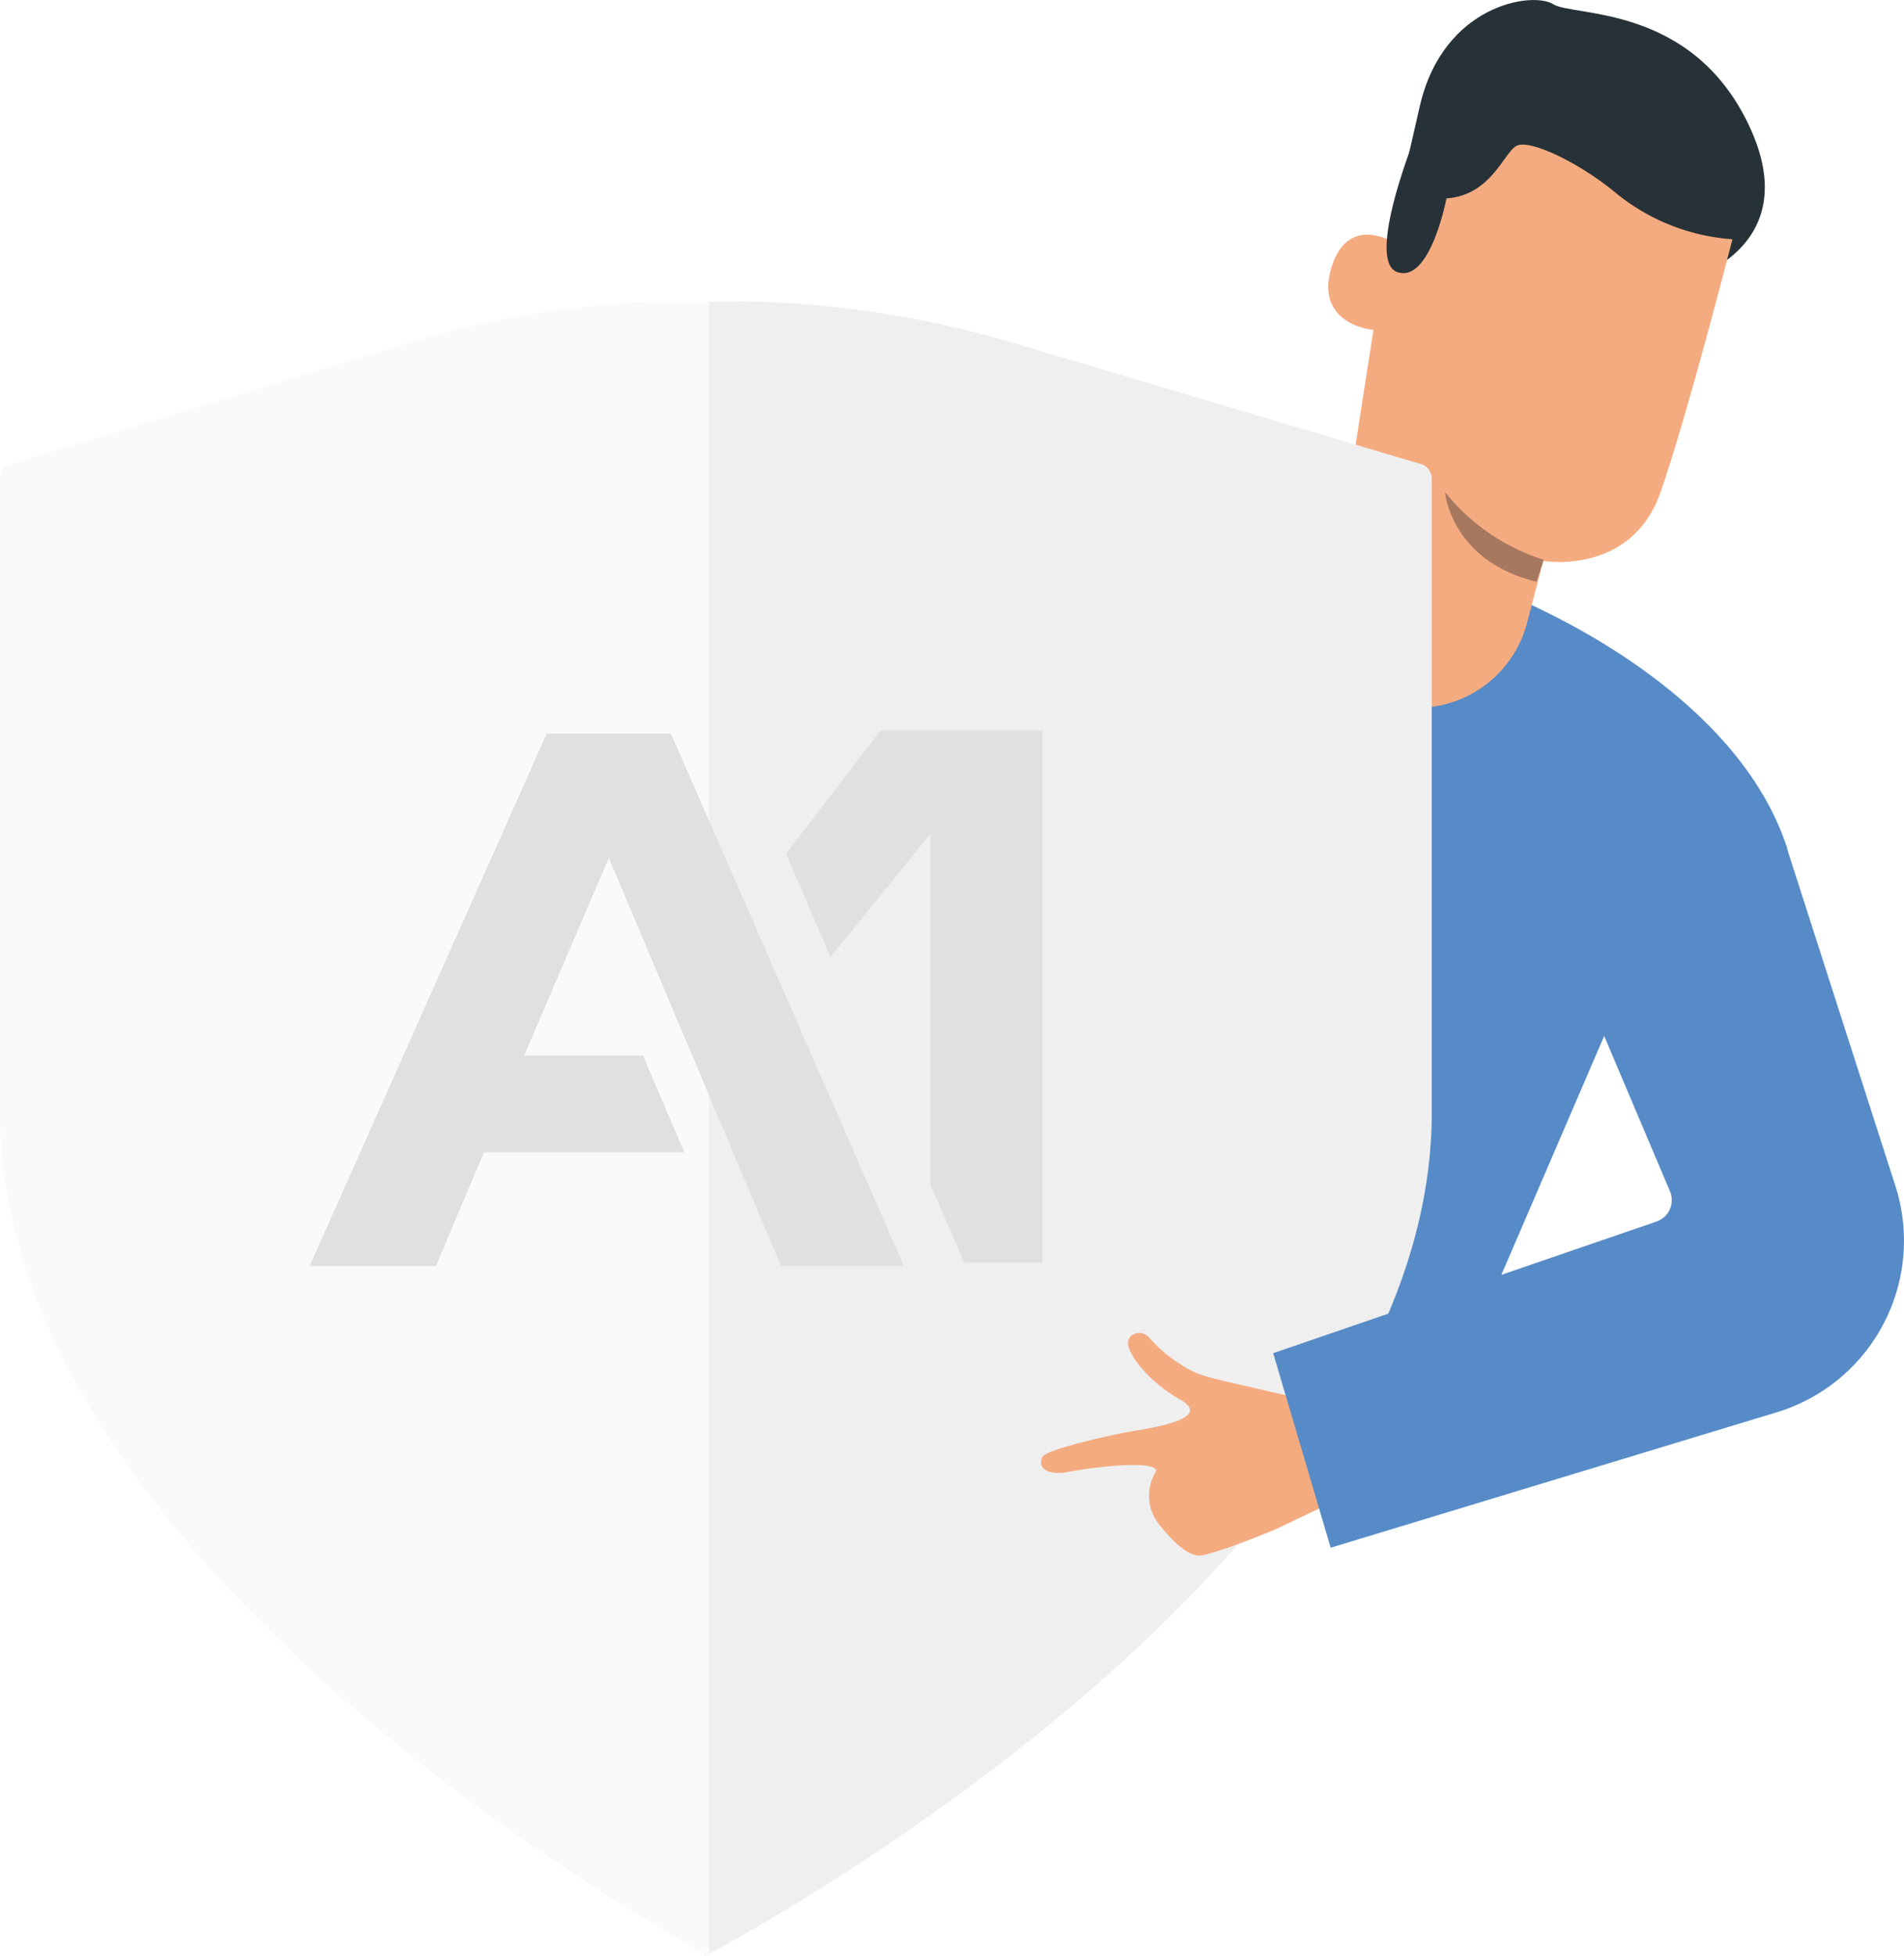
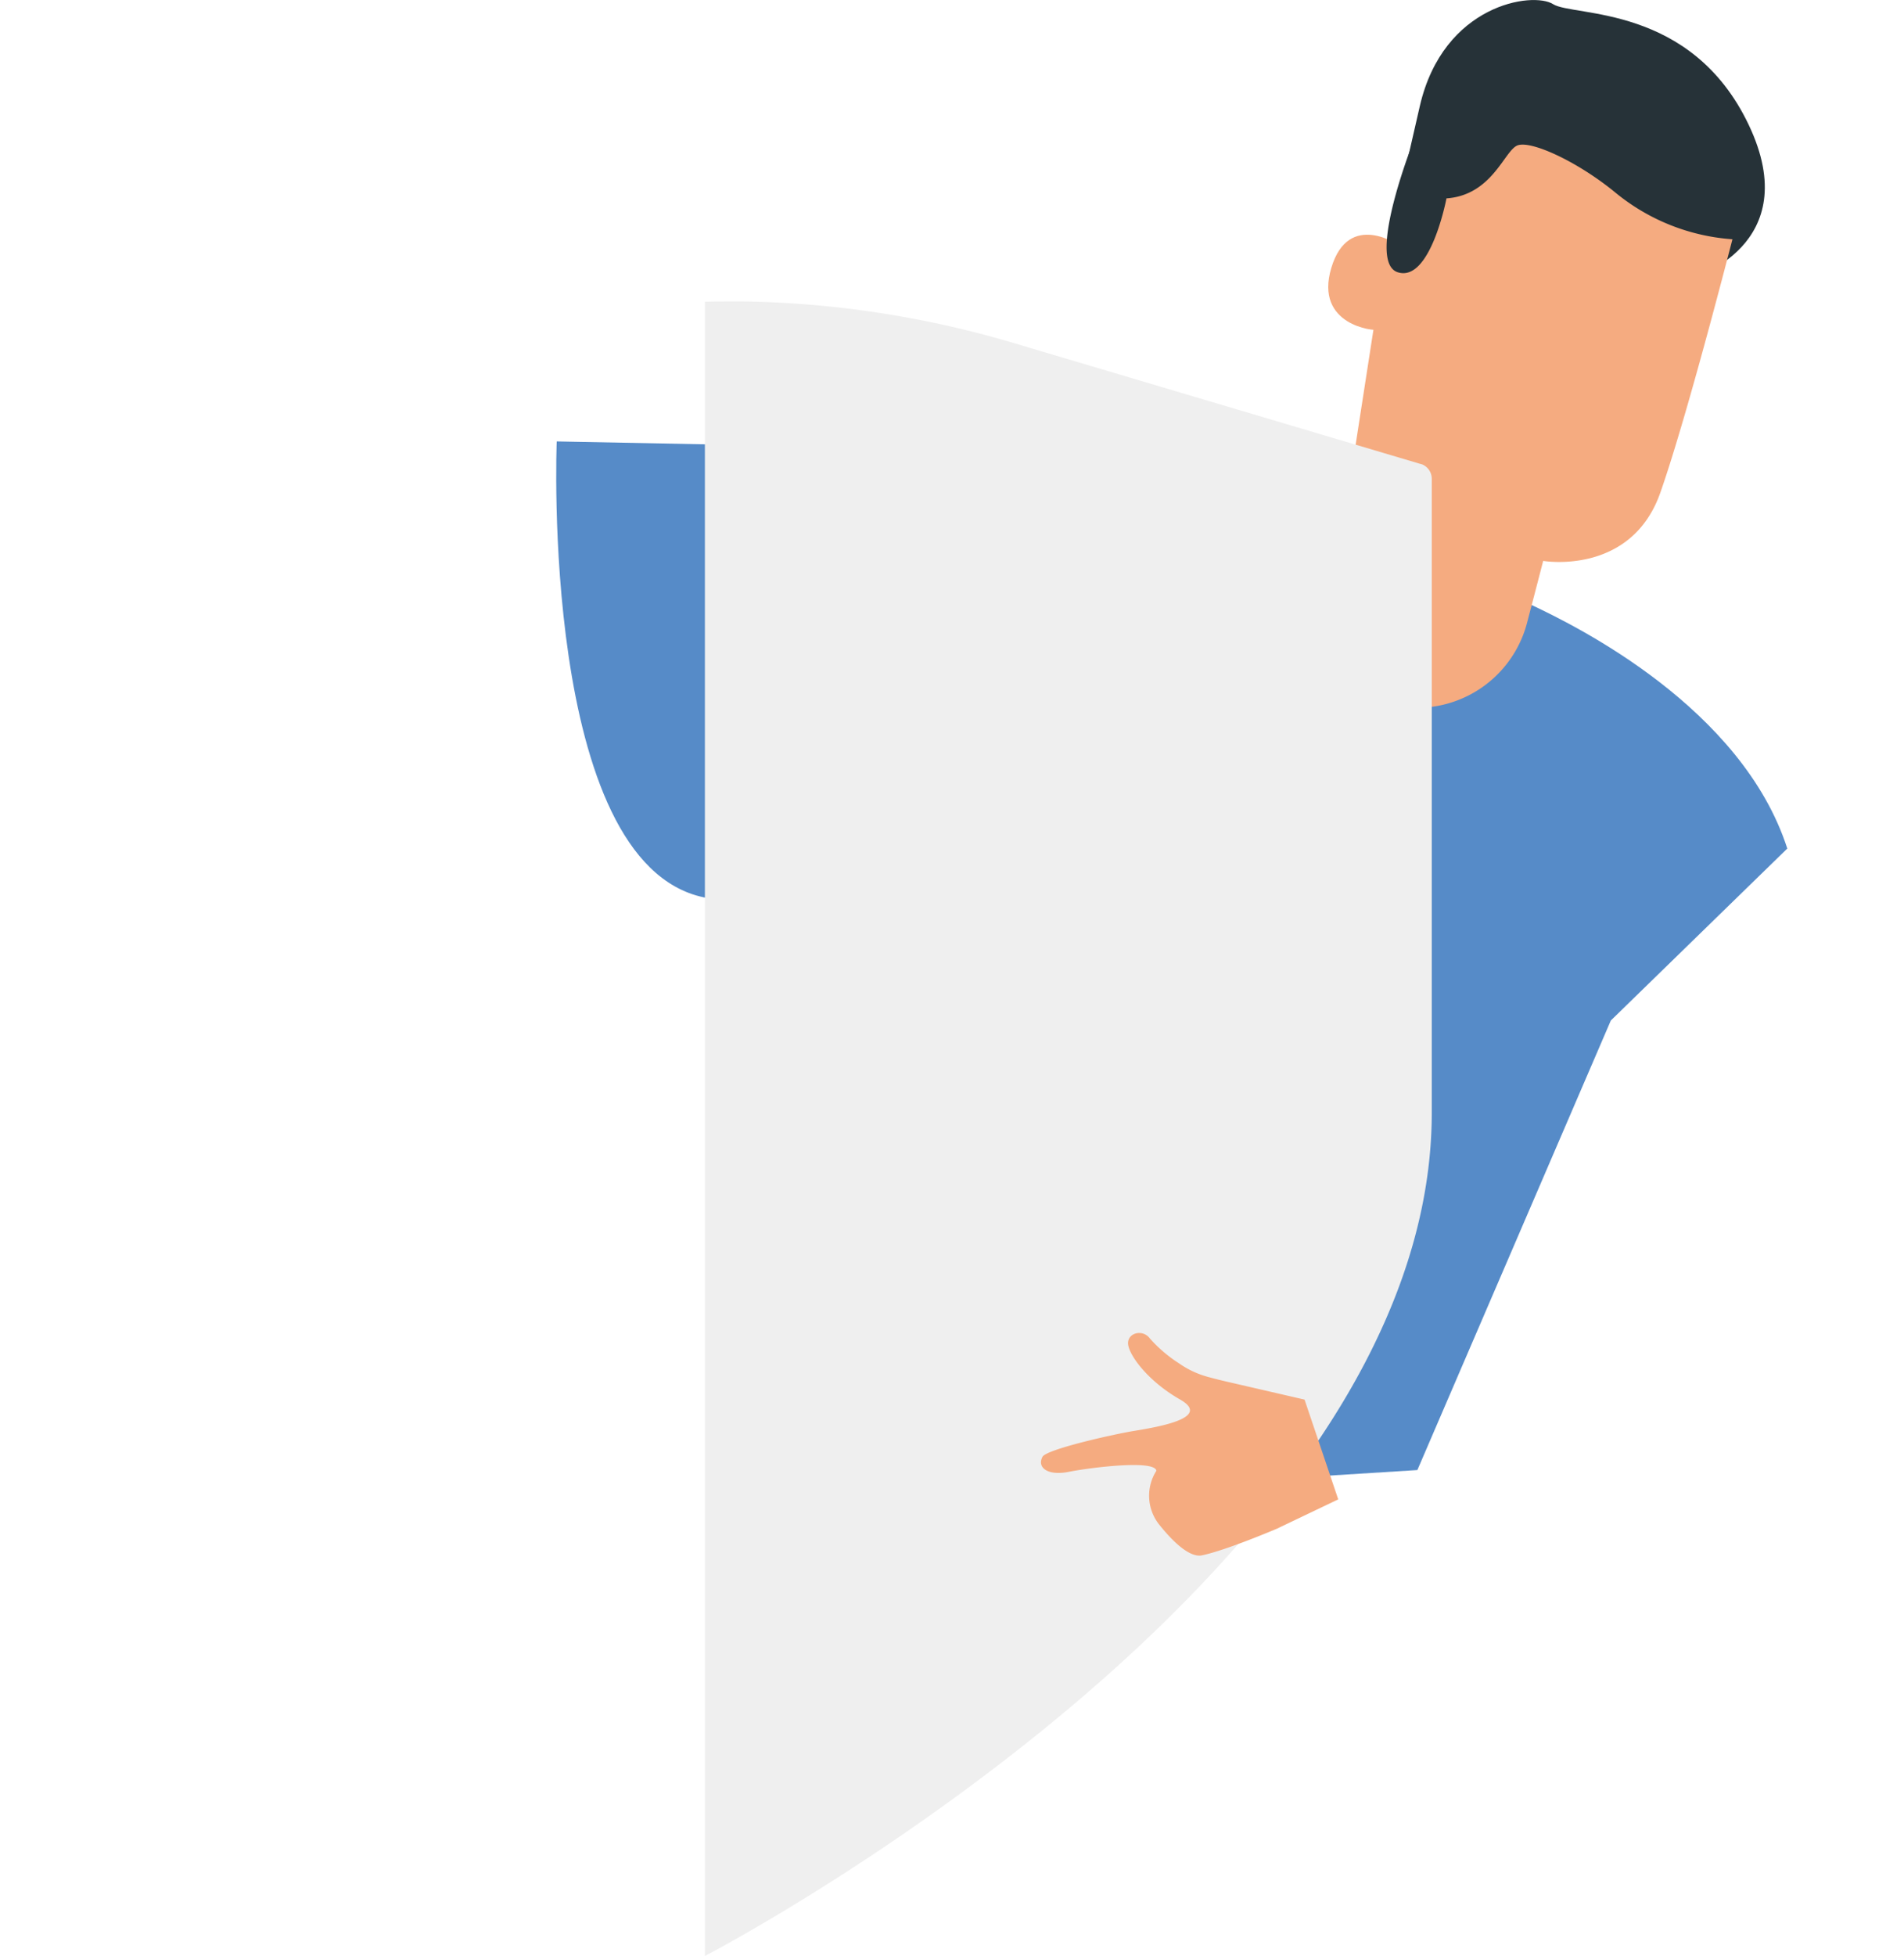
<svg xmlns="http://www.w3.org/2000/svg" viewBox="0 0 389.85 400.3">
  <defs>
    <style>.cls-1{fill:#263238;}.cls-2{fill:#568bc8;}.cls-3{fill:#f5ab80;}.cls-4{fill:#a67860;}.cls-5{fill:#efefef;}.cls-6{fill:#fafafa;}.cls-7{fill:#e0e0e0;}</style>
  </defs>
  <title>Ресурс 605</title>
  <g id="Слой_2" data-name="Слой 2">
    <g id="Слой_1-2" data-name="Слой 1">
      <path class="cls-1" d="M346.27,57s23.57-6.71,11.78-31.46S322.14,3.48,318,.85s-22.46,0-27.28,20.83l-6.27,27.37s2.28-5,14.24-8.82c11.51-3.62,4.94-1.69,4.94-1.69l7.58,5.18s2.79-4.25,14,1.49C336.6,51.05,346.27,57,346.27,57Z" />
      <path class="cls-2" d="M365.93,173.68l-36.11,35.17-39.61,92-79.66,5,2.58,16.67-49.7-25.44,31.79-60.73,19.76-68c-14,9.26-39.93,21.88-70.9,15.29-33.6-7.12-30.09-93.3-30.09-93.3l51.31,1,1.95,46.84L209,119.86l.06.15c2.51-1.08,4.72-2.16,5.88-2.75,23.08-12.59,38.23-14.11,63-5.28h0l35.73,11.87c9.18,4.32,43,21,52.3,49.85" />
      <path class="cls-3" d="M284.35,144.12h0a23.29,23.29,0,0,0,28.31-16.62c1.82-6.91,3.31-12.71,3.31-12.71s18,3.1,24-14,16.19-57.42,16.19-57.42h0C340.16,29,316.08,23.43,294.57,31c-2.37.83-10.73,19.55-11.11,22l-6.07,39.17-9.76,23.14A23.27,23.27,0,0,0,283.81,144Z" />
-       <path class="cls-4" d="M316.08,114.55a42,42,0,0,1-20.21-13.84s1.14,14.1,18.76,18.34Z" />
      <path class="cls-3" d="M286.75,50.41c-.25-.23-10.61-7.43-14.16,4.41s9.06,12.95,9.18,12.64S286.75,50.41,286.75,50.41Z" />
      <path class="cls-1" d="M355.26,49a42.43,42.43,0,0,1-24.58-9.65c-7.75-6.35-17.45-10.79-20.09-9.54s-5.16,10.14-14.42,10.79c0,0-3.3,17.32-10,15.11s3.62-27.81,3.62-27.81l18.61-4.38,19.07.7,17.13,3.88,14.81,8.52Z" />
      <path class="cls-5" d="M293.16,98a3.2,3.2,0,0,0-2.06-3h0l-.07,0a1.91,1.91,0,0,0-.34-.1L206.53,69.9A205.87,205.87,0,0,0,152,61.68h-.74c-2.32,0-4.63,0-6.93.07V400.3S293.16,323,293.16,227.68c0-1,0-1.93,0-2.88,0-.12,0-.22,0-.34Z" />
-       <path class="cls-6" d="M0,98a3.2,3.2,0,0,1,2-3H2l.07,0a2.07,2.07,0,0,1,.33-.1L84.54,69.9a196.43,196.43,0,0,1,53.18-8.22h.72c2.26,0,4.51,0,6.77.07V400.3S0,323,0,227.68c0-1,0-1.93,0-2.88,0-.12,0-.22,0-.34Z" />
      <path class="cls-3" d="M261.45,312.85l12.56-6-6.9-20.42-15.17-3.5c-1.42-.32-3-.7-4.74-1.18a18.84,18.84,0,0,1-5.75-2.71,28.61,28.61,0,0,1-6-5.11c-1.44-1.95-4.48-1.21-4.48.95s3.83,7.64,10.64,11.52-5.24,5.74-9.6,6.47-17.76,3.75-18.56,5.27c-1.16,2.22,1.08,3.93,5.4,3.07s17.58-2.53,17.92-.22V301a9.49,9.49,0,0,0,.57,11c2.44,3.05,6.1,6.88,8.79,6.3C251.16,317.24,261.45,312.85,261.45,312.85Z" />
-       <path class="cls-2" d="M260.69,276.93l11.77,39.81L363.87,289a36.69,36.69,0,0,0,24.37-45.81c-.07-.23-.14-.46-.22-.69l-22.41-69.74L316.93,184.8l25,59a4.64,4.64,0,0,1-2.77,6.2Z" />
-       <polygon class="cls-7" points="111.94 150.13 137.38 150.13 185.07 259.1 159.92 259.1 124.66 175.57 107.32 216.03 131.65 216.03 140.13 235.83 99.08 235.83 89.26 259.1 63.39 259.1 111.94 150.13" />
-       <polygon class="cls-7" points="160.94 174.72 170.04 195.87 190.48 170.66 190.48 242.39 197.42 258.38 213.46 258.38 213.46 149.42 180.36 149.42 160.94 174.72" />
    </g>
  </g>
</svg>